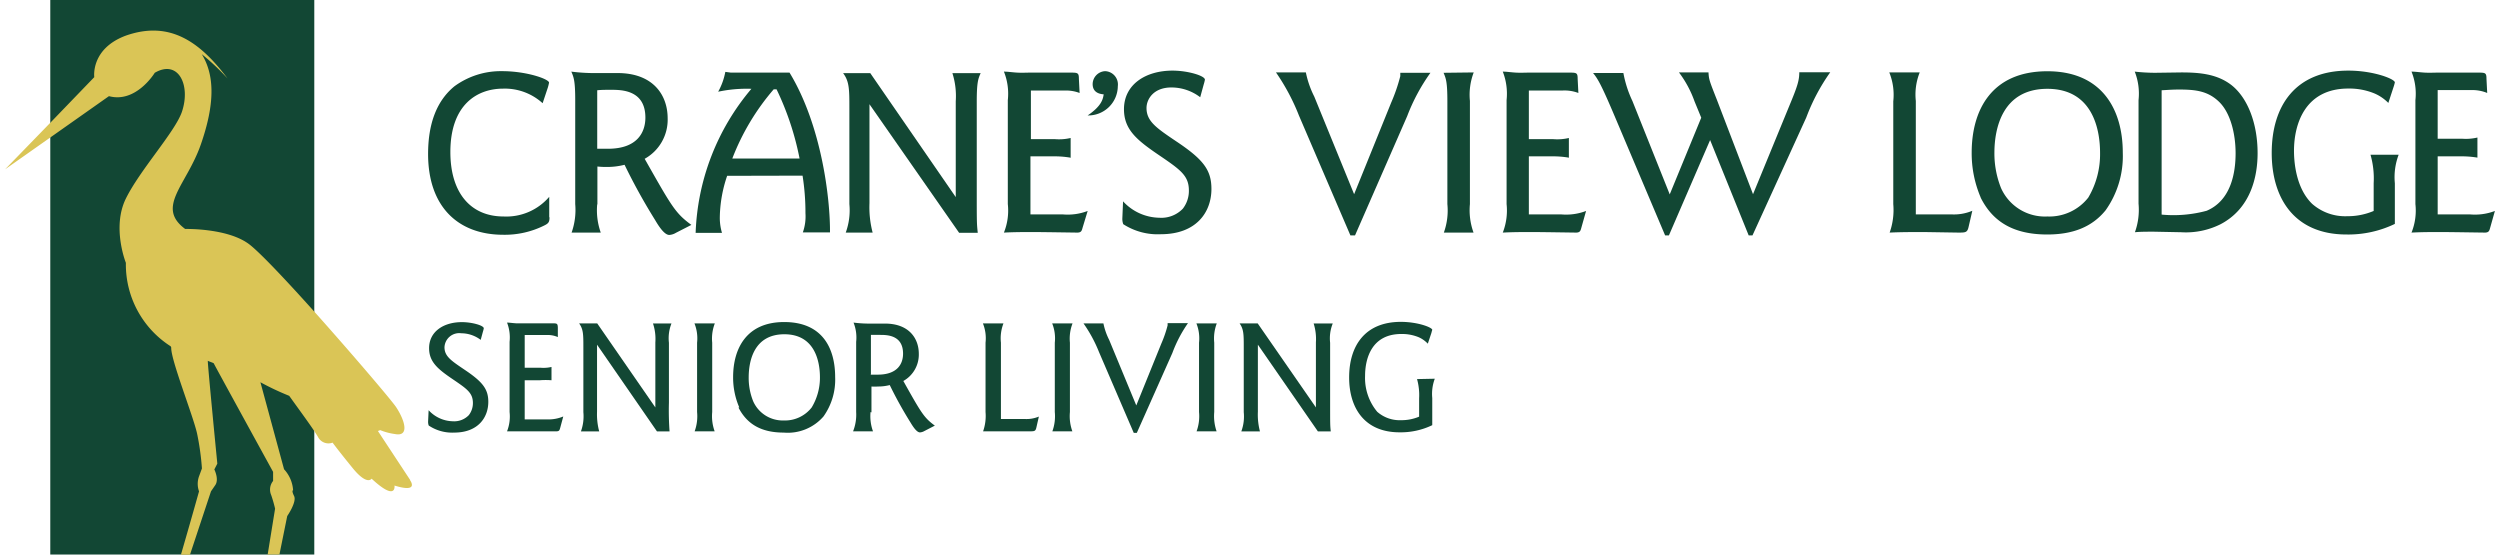
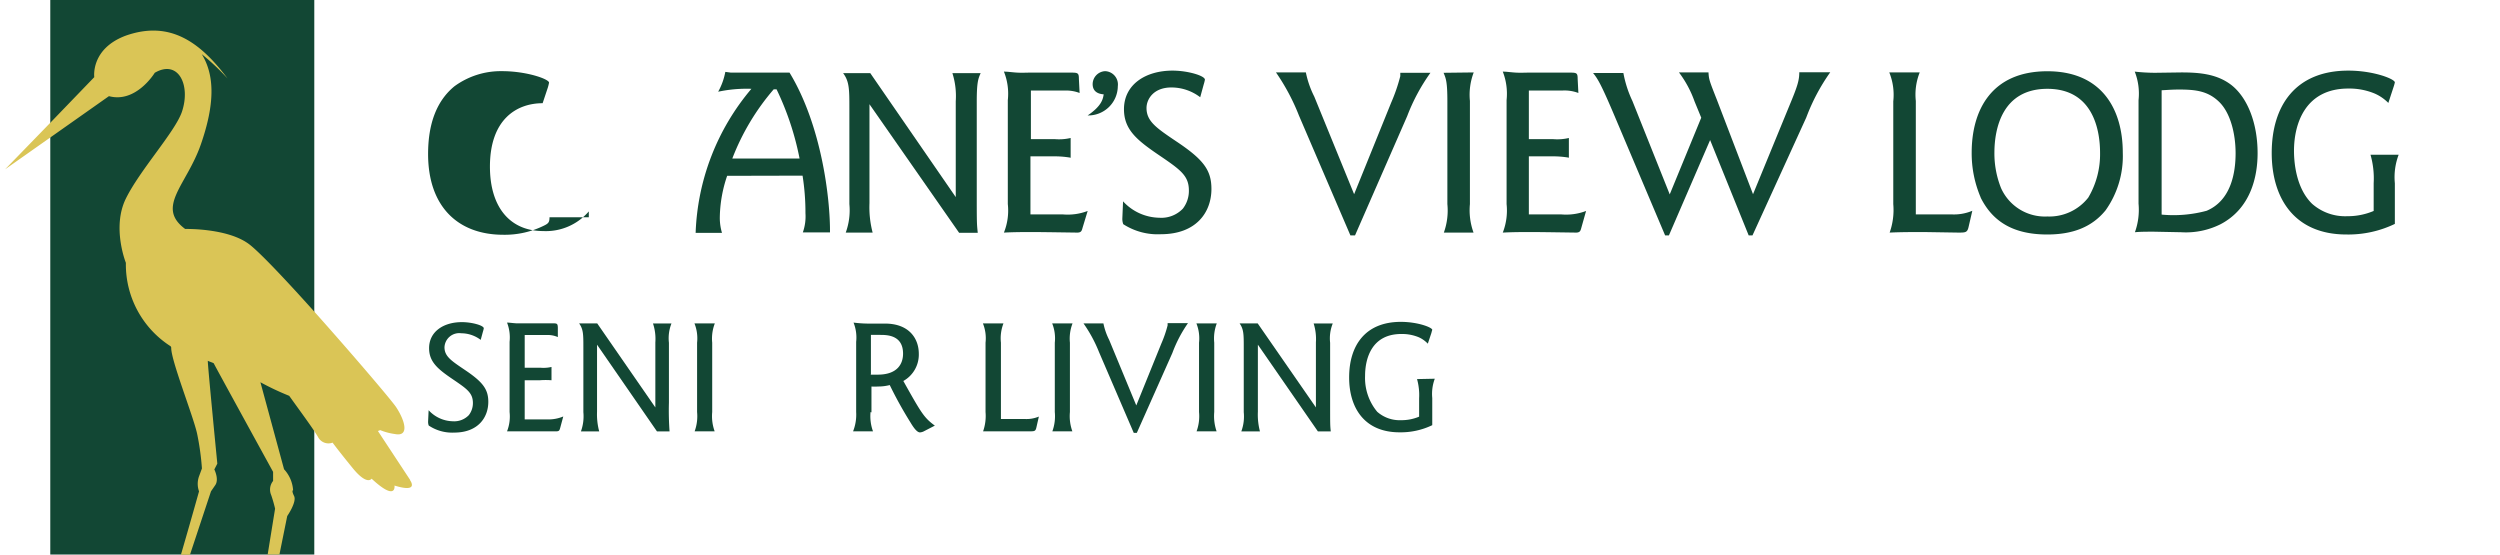
<svg xmlns="http://www.w3.org/2000/svg" id="cranes-view-lodge" viewBox="0 0 275 61.25" width="275" height="61">
  <defs>
    <style>.cls-1{fill:none;}.cls-3{fill:#124734;}.cls-4{fill:#3c2415;}.cls-5{fill:#183d3d;}.cls-6{fill:#dac556;}</style>
  </defs>
  <title>Crane's View Lodge Logo</title>
  <g class="cls-2">
    <polygon class="cls-3" points="34.15 61.25 4.99 61.25 4.99 0 34.15 0 34.15 61.25 34.15 61.25" />
  </g>
  <path class="cls-4" d="M21.69,6.1Z" />
  <g class="cls-2">
    <path class="cls-5" d="M21.69,6.1h0s0,0,0,0Z" />
    <path class="cls-6" d="M44.73,53l-3.55-5.39a1.92,1.92,0,0,1,.26-.1,6.54,6.54,0,0,0,1.62.43c1.61.32,1.13-1.46.11-3-.61-.88-4.92-5.93-9-10.5-3.22-3.59-6.32-6.88-7.39-7.59-2.42-1.67-6.89-1.56-6.89-1.56-3.28-2.42.16-4.84,1.72-9.31s1.56-7.64.11-10h0a25.93,25.93,0,0,1,2.85,2.69c-3-4-6.35-6.46-11.25-4.73C9.42,5.4,9.85,8.52,9.85,8.52L5,13.55,0,18.7l5-3.52,6.47-4.56c3,.81,5.06-2.58,5.06-2.58,2.59-1.51,4,1.34,3,4.31-.75,2.2-4.62,6.4-6.19,9.58s0,7.1,0,7.1a10.72,10.72,0,0,0,4.95,9.22l.06.13c-.08,1.27,2.41,7.52,2.85,9.49a28.65,28.65,0,0,1,.54,3.87l-.32.87a2.45,2.45,0,0,0,0,1.66s-.89,3.19-2,7h1l2.32-7,.48-.7c.43-.64-.11-1.72-.11-1.72l.33-.64S22.34,40,22.39,39.85c.22.11.43.16.65.27,0,.05,6.56,12,6.56,12v1a1.52,1.52,0,0,0-.21,1.56,15.3,15.3,0,0,1,.43,1.5L29,61.25h1.3L31.16,57s1.08-1.56.76-2.21-.11-.64-.11-.64a3.78,3.78,0,0,0-1-2.32L28.2,42.22a29.61,29.61,0,0,0,3.18,1.5c.85,1.19,2.08,2.86,2.76,3.88.22.33.39.6.47.75a1.29,1.29,0,0,0,1.56.54s.59.81,2.21,2.8,2.1,1.18,2.1,1.18c2.79,2.59,2.53.76,2.53.76,2.79.86,1.72-.59,1.72-.59Z" />
  </g>
  <path class="cls-3" d="M46.78,45.31a3.72,3.72,0,0,0,2.69,1.22,2.23,2.23,0,0,0,1.75-.68,2.17,2.17,0,0,0,.45-1.32c0-1.13-.63-1.56-2.25-2.66s-2.59-1.9-2.59-3.41c0-1.83,1.59-2.88,3.62-2.88,1.13,0,2.42.37,2.42.68a2.47,2.47,0,0,1-.09.36l-.25.92a3.58,3.58,0,0,0-2.15-.73,1.63,1.63,0,0,0-1.85,1.54c0,1,.73,1.48,2.21,2.48,2,1.34,2.63,2.14,2.63,3.55,0,1.75-1.15,3.4-3.77,3.4A4.65,4.65,0,0,1,46.79,47a1.21,1.21,0,0,1-.07-.43l.06-1.29Z" />
  <path class="cls-3" d="M60.35,42A8.21,8.21,0,0,0,59.06,42H57.39v4.32H59.8A4.24,4.24,0,0,0,61.65,46L61.3,47.3c-.06.19-.09.34-.4.34l-3.3,0c-.64,0-1.38,0-2.16,0a4.49,4.49,0,0,0,.28-2.13V37.76a4.55,4.55,0,0,0-.28-2.13c.28,0,.62.06,1,.08h3.93c.59,0,.66,0,.68.47l0,1.05A2.78,2.78,0,0,0,59.89,37h-2.5v3.62h1.8a3.85,3.85,0,0,0,1.16-.09V42Z" />
  <path class="cls-3" d="M71.82,45c0-.71,0-.78,0-1.37l0-5.81a5.37,5.37,0,0,0-.26-2.09H73.6a4.43,4.43,0,0,0-.28,2.13v6.61a31.81,31.81,0,0,0,.07,3.18H72l-6.62-9.58c0,.32,0,.47,0,1.63l0,5.77a7.27,7.27,0,0,0,.24,2.18H63.6a4.91,4.91,0,0,0,.27-2.13V38.37c0-1.43,0-2-.47-2.65h2L71.82,45Z" />
  <path class="cls-3" d="M78.39,35.72a4.62,4.62,0,0,0-.29,2.13v7.66a4.94,4.94,0,0,0,.27,2.13H76.16a4.85,4.85,0,0,0,.27-2.13V37.85a4.43,4.43,0,0,0-.29-2.13Z" />
-   <path class="cls-3" d="M89.09,45A6.37,6.37,0,0,0,90,41.69c0-1.79-.57-4.77-3.93-4.77s-3.94,2.95-3.94,4.77a6.87,6.87,0,0,0,.5,2.64A3.57,3.57,0,0,0,86,46.44,3.73,3.73,0,0,0,89.09,45Zm-8,0a8.29,8.29,0,0,1-.68-3.34c0-3.16,1.47-6.09,5.64-6.09s5.63,2.82,5.63,6.09A7,7,0,0,1,90.39,46,5.22,5.22,0,0,1,86,47.78c-2.57,0-4.09-1-5-2.77Z" />
  <path class="cls-3" d="M95.59,41.38h.8c2.2,0,2.79-1.23,2.79-2.32,0-2.07-1.8-2.07-2.55-2.07-.43,0-.74,0-1,0v4.35Zm0,4.13a4.88,4.88,0,0,0,.27,2.13h-2.2A5,5,0,0,0,94,45.51V37.76a4.43,4.43,0,0,0-.29-2.13,13.7,13.7,0,0,0,2,.11l1.48,0c2.64,0,3.73,1.63,3.73,3.34a3.34,3.34,0,0,1-1.71,3c2,3.57,2.28,4.05,3.48,4.93l-1.14.59a1.17,1.17,0,0,1-.5.16c-.38,0-.81-.7-1.07-1.13a44.51,44.51,0,0,1-2.27-4.1,5.1,5.1,0,0,1-1.32.16,4.74,4.74,0,0,1-.7,0v2.86Z" />
  <path class="cls-3" d="M112.65,46.28a3.51,3.51,0,0,0,1.53-.27l-.28,1.23c-.09.4-.23.4-.77.4l-2.54,0c-.85,0-1.71,0-2.57,0a5.12,5.12,0,0,0,.27-2.13V37.85a4.37,4.37,0,0,0-.29-2.13h2.27a4.55,4.55,0,0,0-.28,2.13v8.43Z" />
  <path class="cls-3" d="M117.9,35.72a4.62,4.62,0,0,0-.29,2.13v7.66a4.94,4.94,0,0,0,.27,2.13h-2.21a4.85,4.85,0,0,0,.27-2.13V37.85a4.43,4.43,0,0,0-.29-2.13Z" />
  <path class="cls-3" d="M121.31,35.72a7.07,7.07,0,0,0,.63,1.81l3,7.25,2.77-6.84a13,13,0,0,0,.69-2s0-.19,0-.25h2.25A14.67,14.67,0,0,0,128.92,39L125,47.81h-.34l-3.84-8.93a15.3,15.3,0,0,0-1.71-3.16Z" />
  <path class="cls-3" d="M133.83,35.72a4.68,4.68,0,0,0-.28,2.13v7.66a5.17,5.17,0,0,0,.26,2.13H131.6a4.85,4.85,0,0,0,.27-2.13V37.85a4.43,4.43,0,0,0-.29-2.13Z" />
  <path class="cls-3" d="M144.78,45c0-.71,0-.78,0-1.37l0-5.81a5.68,5.68,0,0,0-.25-2.09h2.11a4.37,4.37,0,0,0-.29,2.13v6.61c0,2.44,0,2.48.07,3.18H145l-6.63-9.58c0,.32,0,.47,0,1.63l0,5.77a7.26,7.26,0,0,0,.23,2.18h-2.06a4.75,4.75,0,0,0,.27-2.13V38.37c0-1.43,0-2-.46-2.65h2L144.78,45Z" />
  <path class="cls-3" d="M157.91,41.83a4.78,4.78,0,0,0-.28,2.13v3a8,8,0,0,1-3.61.79c-3.88,0-5.57-2.7-5.57-6.06,0-3.53,1.78-6.14,5.71-6.14,1.89,0,3.47.62,3.47.88,0,0-.08.26-.09.33l-.4,1.2a3.15,3.15,0,0,0-1-.71,4.82,4.82,0,0,0-1.93-.36c-3.23,0-4,2.64-4,4.64a5.83,5.83,0,0,0,1.34,3.95,3.75,3.75,0,0,0,2.63.93,5,5,0,0,0,2-.39V44a6.61,6.61,0,0,0-.23-2.13Z" />
-   <path class="cls-3" d="M60.13,24c0,.56-.13.69-.63.93a9.76,9.76,0,0,1-4.47,1c-5.05,0-8.31-3.15-8.31-8.92,0-3.44,1-5.92,2.91-7.48a8.67,8.67,0,0,1,5.29-1.67c2.67,0,5.16.87,5.16,1.27a5.11,5.11,0,0,1-.13.53l-.58,1.74A6.21,6.21,0,0,0,55,9.79c-2.83,0-5.82,1.74-5.82,7,0,4.55,2.27,7.12,5.87,7.12a6.24,6.24,0,0,0,5.05-2.17V24Z" />
-   <path class="cls-3" d="M65.4,16.43h1.19c3.25,0,4.13-1.83,4.13-3.44,0-3.07-2.67-3.07-3.79-3.07-.63,0-1.08,0-1.53.05v6.46Zm0,6.11a7.36,7.36,0,0,0,.39,3.15H62.57a7.49,7.49,0,0,0,.4-3.15V11.06c0-2.12-.16-2.52-.43-3.15a20.56,20.56,0,0,0,2.91.16c.74,0,1.46,0,2.2,0,3.91,0,5.53,2.41,5.53,5a4.94,4.94,0,0,1-2.54,4.47c3,5.29,3.38,6,5.16,7.3l-1.7.87a1.63,1.63,0,0,1-.74.24c-.55,0-1.19-1-1.58-1.67a65.71,65.71,0,0,1-3.36-6.08,7.73,7.73,0,0,1-2,.24,8.21,8.21,0,0,1-1-.05v4.23Z" />
+   <path class="cls-3" d="M60.13,24c0,.56-.13.69-.63.93a9.76,9.76,0,0,1-4.47,1c-5.05,0-8.31-3.15-8.31-8.92,0-3.44,1-5.92,2.91-7.48a8.67,8.67,0,0,1,5.29-1.67c2.67,0,5.16.87,5.16,1.27a5.11,5.11,0,0,1-.13.53l-.58,1.74c-2.83,0-5.82,1.74-5.82,7,0,4.55,2.27,7.12,5.87,7.12a6.24,6.24,0,0,0,5.05-2.17V24Z" />
  <path class="cls-3" d="M87.75,17.51a31.6,31.6,0,0,0-2.54-7.64h-.32a25.93,25.93,0,0,0-4.57,7.64Zm-8,1.91A14.78,14.78,0,0,0,78.94,24a5.8,5.8,0,0,0,.24,1.72H76.27A26,26,0,0,1,82.43,9.81a15.12,15.12,0,0,0-3.67.32,7.31,7.31,0,0,0,.79-2.19l.61.08c.26,0,.63,0,1.32,0h5.16c3.57,5.87,4.5,14,4.47,17.65h-3a5.28,5.28,0,0,0,.29-2.12,26.28,26.28,0,0,0-.32-4.15Z" />
  <path class="cls-3" d="M105,21.77c0-1.06,0-1.16,0-2l0-8.59a8.36,8.36,0,0,0-.37-3.1h3.12c-.27.61-.43,1-.43,3.15V21c0,3.62,0,3.67.11,4.71h-2.06L95.47,11.51c0,.47,0,.68,0,2.4l0,8.55a11,11,0,0,0,.35,3.23H92.85a7.2,7.2,0,0,0,.4-3.15V12c0-2.12,0-3-.69-3.92h3L105,21.77Z" />
  <path class="cls-3" d="M117.64,17.41a10.37,10.37,0,0,0-1.91-.14h-2.48v6.41h3.57a6.16,6.16,0,0,0,2.75-.38L119,25.18c-.08.29-.13.51-.58.51-.29,0-3.81-.06-4.89-.06s-2,0-3.21.06a6.52,6.52,0,0,0,.43-3.15V11.06a6.55,6.55,0,0,0-.43-3.15c.43,0,.93.08,1.46.11s1,0,1.45,0h4.37c.87,0,1,0,1,.69l.08,1.56A4.26,4.26,0,0,0,117,10h-3.7v5.37h2.67a5.55,5.55,0,0,0,1.72-.13v2.2Z" />
  <path class="cls-3" d="M121.34,10.42c-.71-.05-1.22-.37-1.22-1.14a1.45,1.45,0,0,1,1.38-1.42,1.47,1.47,0,0,1,1.4,1.66,3.26,3.26,0,0,1-3.33,3.23c1.59-1.08,1.69-1.85,1.77-2.33Z" />
  <path class="cls-3" d="M123.49,22.25a5.56,5.56,0,0,0,4,1.8,3.28,3.28,0,0,0,2.59-1,3.2,3.2,0,0,0,.67-2c0-1.66-.93-2.3-3.34-3.94s-3.83-2.8-3.83-5.05c0-2.7,2.35-4.26,5.37-4.26,1.66,0,3.57.56,3.57,1a3.86,3.86,0,0,1-.13.52L132,10.74a5.25,5.25,0,0,0-3.18-1.08c-2,0-2.75,1.32-2.75,2.27,0,1.46,1.08,2.2,3.28,3.68,3,2,3.89,3.17,3.89,5.26,0,2.59-1.69,5-5.58,5a7,7,0,0,1-4.16-1.11,1.72,1.72,0,0,1-.1-.64l.08-1.9Z" />
  <path class="cls-3" d="M143.67,8a10.49,10.49,0,0,0,.93,2.67L149,21.45l4.1-10.13a19.16,19.16,0,0,0,1-2.91c0-.08,0-.29,0-.37h3.33a21.08,21.08,0,0,0-2.57,4.79L149.1,26h-.51l-5.68-13.23A23.35,23.35,0,0,0,140.37,8Z" />
  <path class="cls-3" d="M162.21,8a6.93,6.93,0,0,0-.42,3.15V22.54a7.23,7.23,0,0,0,.4,3.15h-3.28a7.2,7.2,0,0,0,.39-3.15V11.19c0-2.12-.15-2.51-.42-3.15Z" />
  <path class="cls-3" d="M172.69,17.41a10.27,10.27,0,0,0-1.9-.14H168.3v6.41h3.57a6.16,6.16,0,0,0,2.75-.38l-.53,1.88c-.08.29-.13.51-.58.51-.29,0-3.81-.06-4.89-.06s-2,0-3.2.06a6.71,6.71,0,0,0,.42-3.15V11.06a6.74,6.74,0,0,0-.42-3.15c.42,0,.92.08,1.45.11s1,0,1.46,0h4.36c.88,0,1,0,1,.69l.08,1.56A4.31,4.31,0,0,0,172,10h-3.7v5.37H171a5.51,5.51,0,0,0,1.72-.13v2.2Z" />
  <path class="cls-3" d="M183.77,26h-.42l-5.43-12.83c-1.64-3.89-2-4.45-2.53-5.11h3.35a12.48,12.48,0,0,0,1,3.1l4.12,10.31L187.34,13l-.74-1.8A11.91,11.91,0,0,0,184.88,8h3.26c.05.77.07.85.92,3l4,10.45,4-9.74c.88-2.11,1.11-2.8,1.11-3.73h3.42a21.82,21.82,0,0,0-2.65,5L193,26h-.42l-4.26-10.53L183.77,26Z" />
  <path class="cls-3" d="M215,23.68a5.22,5.22,0,0,0,2.28-.4l-.42,1.82c-.14.59-.35.59-1.14.59l-3.76-.06c-1.27,0-2.54,0-3.81.06a7.47,7.47,0,0,0,.4-3.15V11.19A6.59,6.59,0,0,0,208.11,8h3.36a6.6,6.6,0,0,0-.43,3.15V23.68Z" />
  <path class="cls-3" d="M230.09,21.82a9.4,9.4,0,0,0,1.3-4.94c0-2.65-.85-7.07-5.82-7.07s-5.85,4.37-5.85,7.07a10.3,10.3,0,0,0,.74,3.91,5.31,5.31,0,0,0,5.11,3.12,5.46,5.46,0,0,0,4.52-2.09Zm-11.88,0a12.38,12.38,0,0,1-1-4.95c0-4.68,2.17-9,8.36-9,6,0,8.33,4.18,8.33,9A10.34,10.34,0,0,1,232,23.23c-1.51,1.85-3.62,2.67-6.45,2.67-3.81,0-6.06-1.48-7.36-4.1Z" />
  <path class="cls-3" d="M238.16,23.7a14,14,0,0,0,5-.42c2.7-1.14,3.2-4.21,3.2-6.35s-.56-4.44-1.8-5.66-2.62-1.38-4.44-1.38c-.85,0-1.43.06-1.93.08V23.7ZM240.35,8c2,0,3.94.16,5.53,1.38,1.8,1.4,2.91,4.23,2.91,7.54,0,2.62-.77,6.11-4.1,7.85a8.55,8.55,0,0,1-4.36.88l-3-.06c-.84,0-1.48,0-2.09.06a7.32,7.32,0,0,0,.4-3.15V11.06a6.65,6.65,0,0,0-.42-3.15,21,21,0,0,0,2.24.13Z" />
  <path class="cls-3" d="M264.37,17.09a7,7,0,0,0-.42,3.15v4.49a11.85,11.85,0,0,1-5.35,1.17c-5.74,0-8.25-4-8.25-9,0-5.24,2.64-9.1,8.46-9.1,2.81,0,5.14.93,5.14,1.3a4.31,4.31,0,0,1-.14.5l-.58,1.77a4.79,4.79,0,0,0-1.56-1.06,7.3,7.3,0,0,0-2.86-.53c-4.78,0-6,3.92-6,6.88,0,1.14.18,4.08,2,5.85a5.52,5.52,0,0,0,3.89,1.37,7.31,7.31,0,0,0,2.91-.58V20.24a9.51,9.51,0,0,0-.35-3.15Z" />
-   <path class="cls-3" d="M273.07,17.41a10.31,10.31,0,0,0-1.91-.14h-2.48v6.41h3.57A6.16,6.16,0,0,0,275,23.3l-.53,1.88c-.08.29-.13.51-.58.51-.29,0-3.81-.06-4.89-.06s-2,0-3.21.06a6.52,6.52,0,0,0,.43-3.15V11.06a6.55,6.55,0,0,0-.43-3.15c.43,0,.93.08,1.46.11s1,0,1.45,0h4.37c.87,0,1,0,1,.69l.08,1.56a4.26,4.26,0,0,0-1.77-.32h-3.7v5.37h2.67a5.55,5.55,0,0,0,1.72-.13v2.2Z" />
</svg>